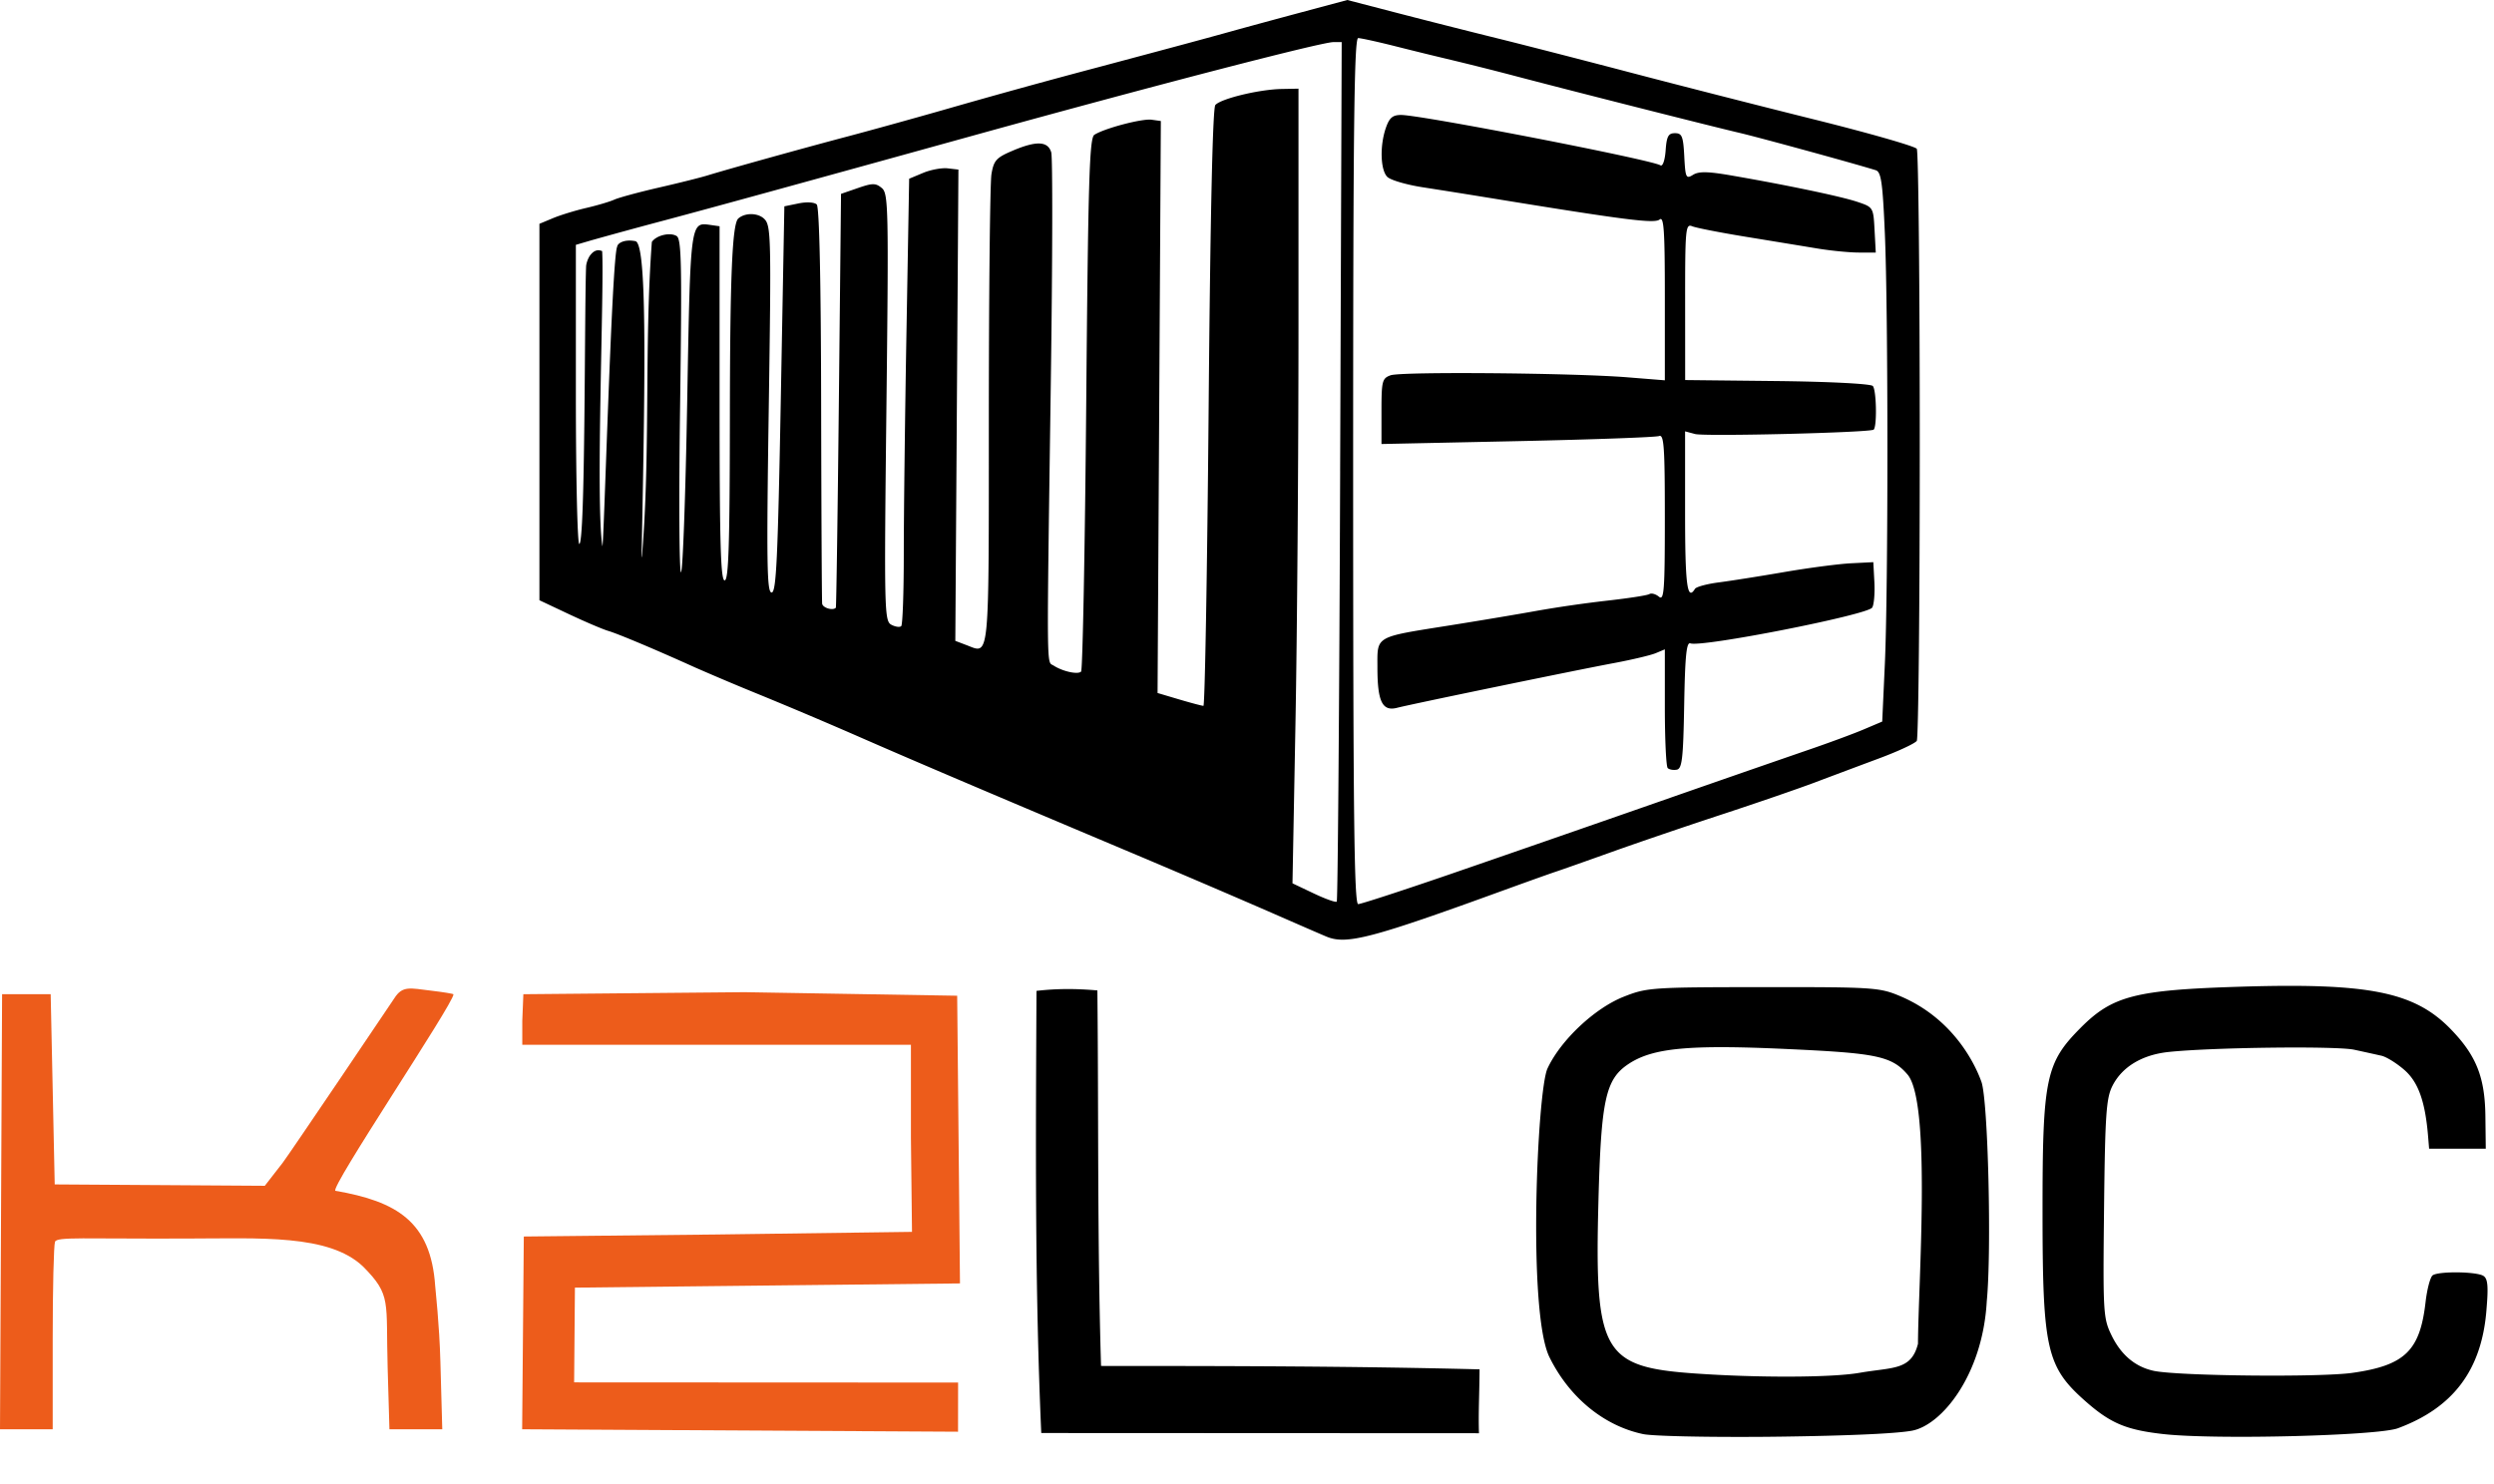
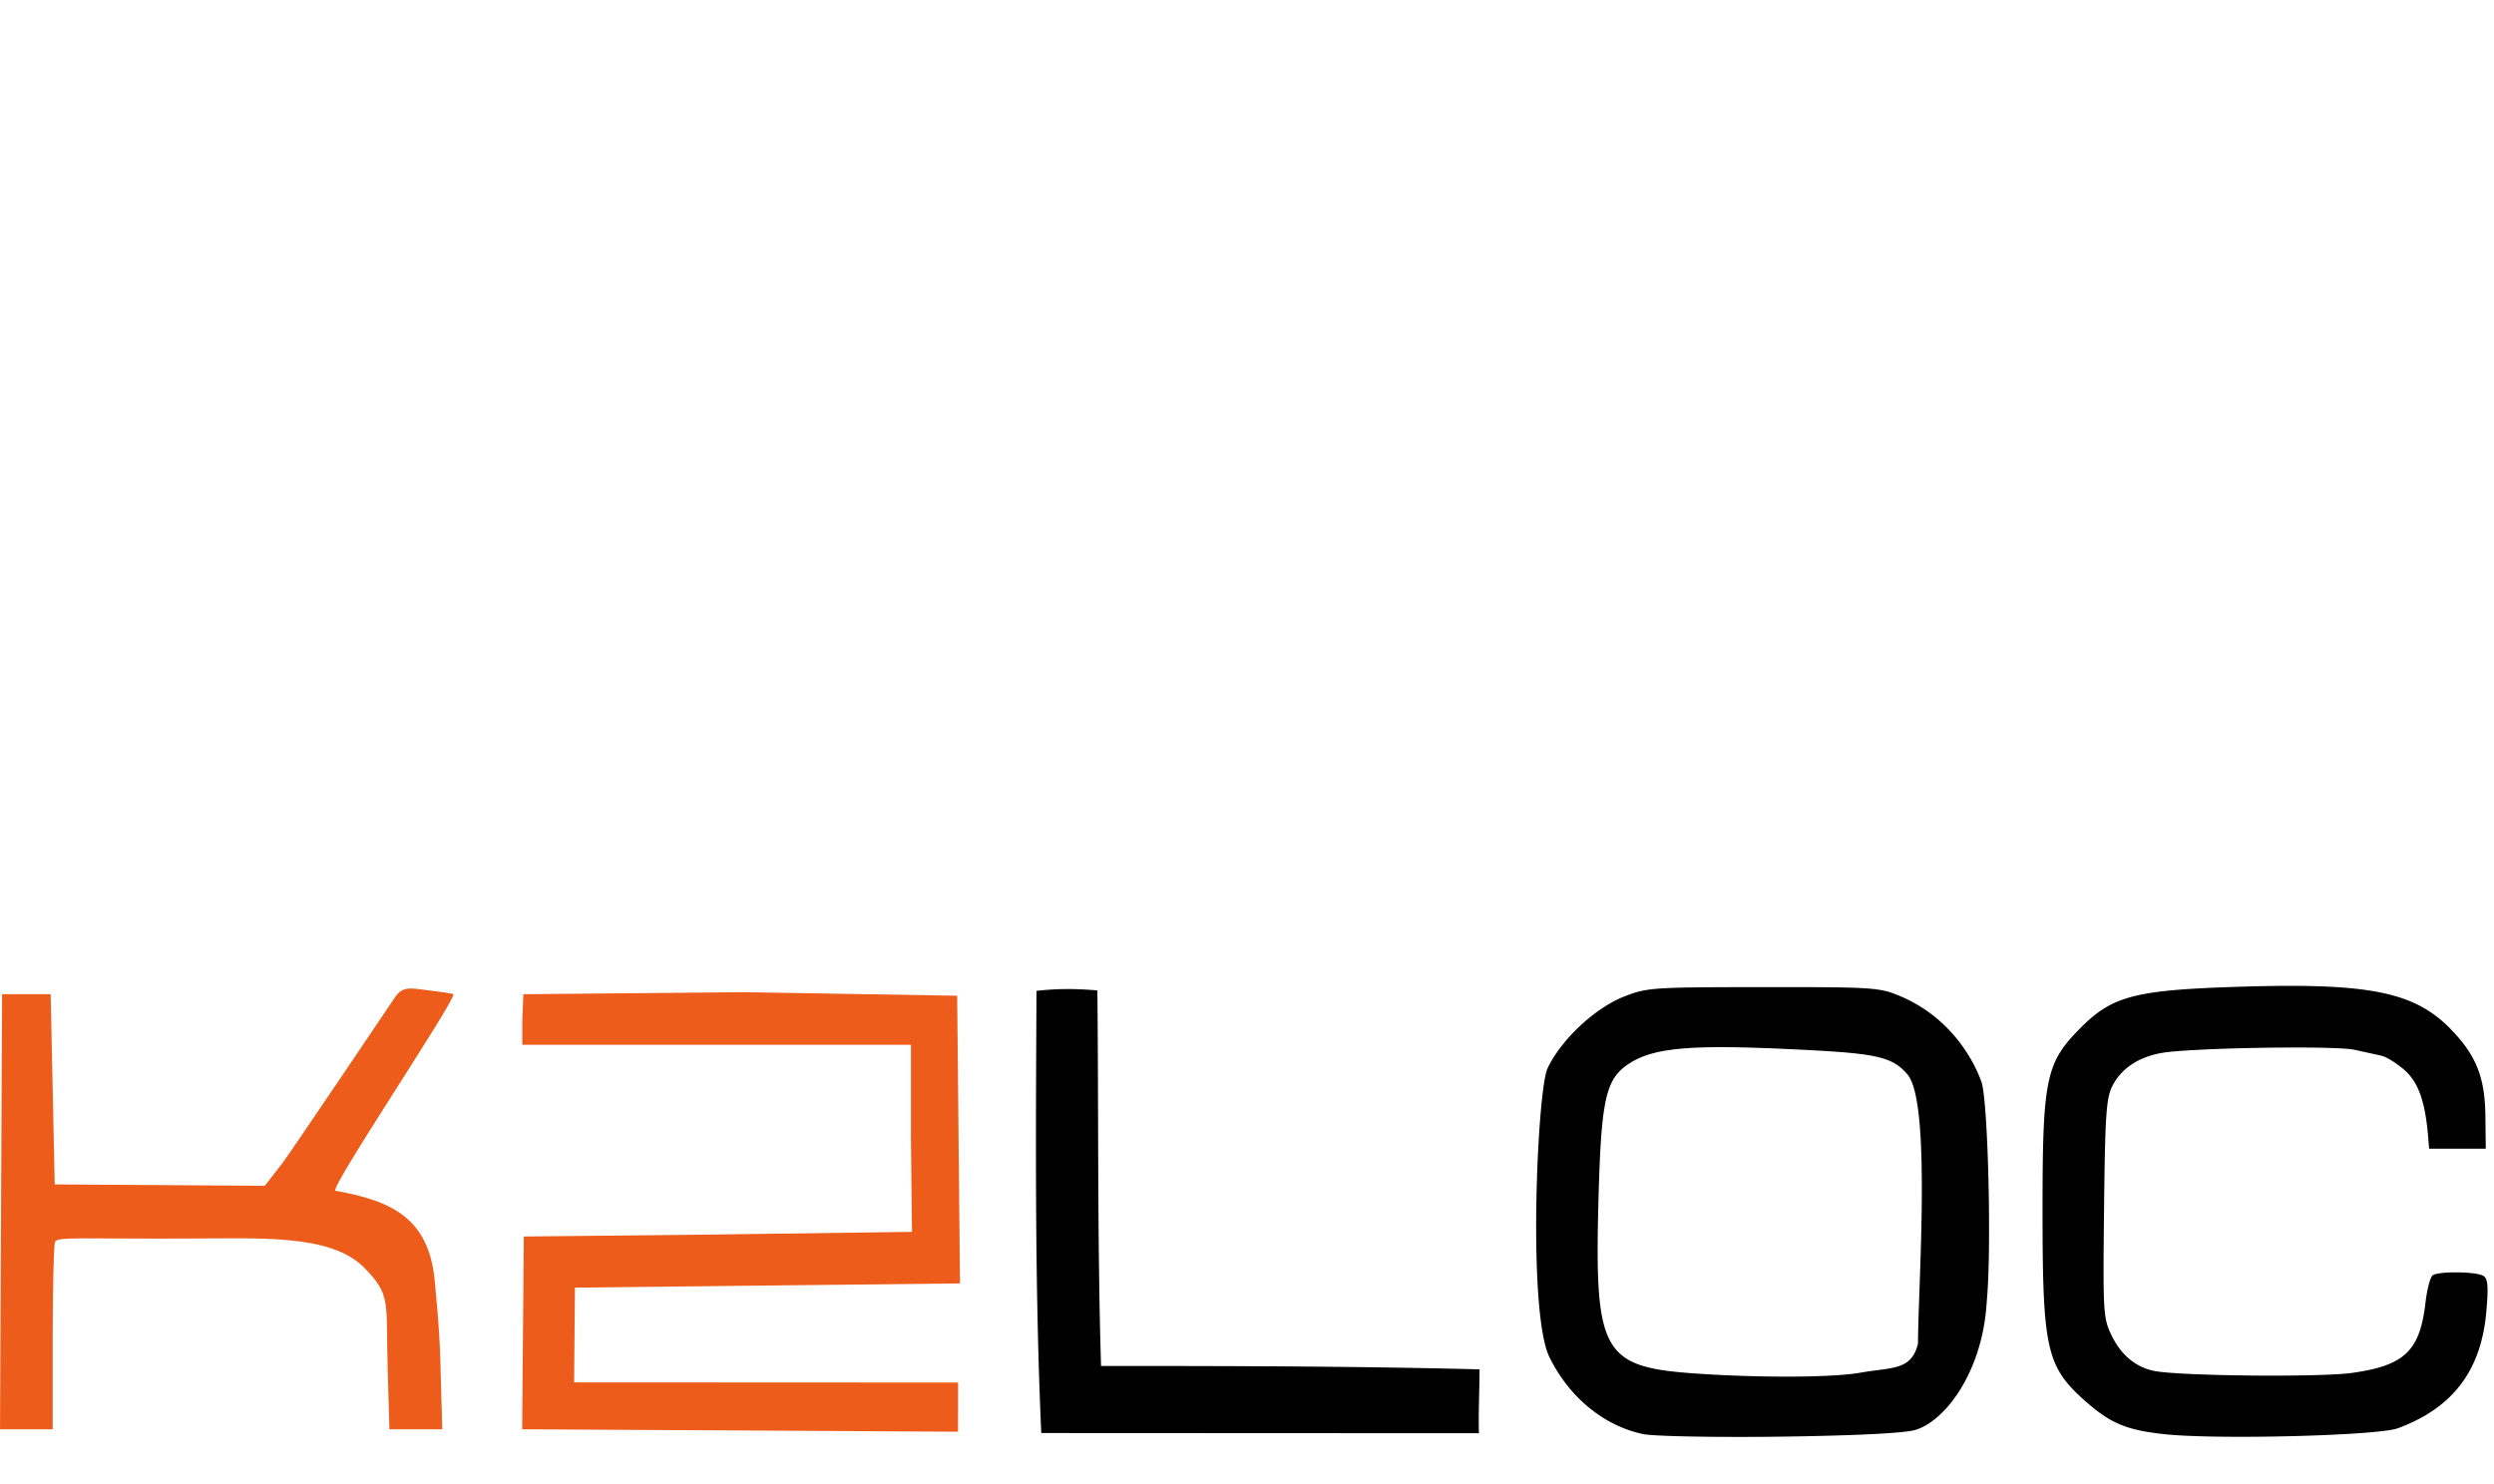
<svg xmlns="http://www.w3.org/2000/svg" width="163" height="97" xml:space="preserve">
  <g>
    <title>Layer 1</title>
-     <path id="svg_1" fill="#000" d="m86.717,61.241c-0.291,-0.119 -2.018,-0.869 -3.837,-1.667a919.594,919.594 0 0 0 -9.392,-4.016c-9.371,-3.95 -13.998,-5.922 -17.463,-7.442a318.684,318.684 0 0 0 -6.218,-2.635a178.39,178.39 0 0 1 -4.365,-1.84c-2.615,-1.183 -5.04,-2.203 -5.689,-2.395c-0.364,-0.108 -1.524,-0.603 -2.58,-1.1l-1.918,-0.905l0,-24.609l0.882,-0.368c0.485,-0.203 1.467,-0.504 2.183,-0.67c0.715,-0.166 1.54,-0.41 1.83,-0.543c0.291,-0.132 1.6,-0.487 2.91,-0.788c1.31,-0.3 2.739,-0.658 3.176,-0.793c1.266,-0.392 6.39,-1.818 9.128,-2.54c1.382,-0.365 4.18,-1.139 6.217,-1.72a497.43,497.43 0 0 1 10.187,-2.813c5.069,-1.352 7.206,-1.929 8.731,-2.355c0.8,-0.223 2.828,-0.774 4.506,-1.224l3.052,-0.818l3.298,0.857c1.815,0.471 4.728,1.21 6.474,1.641c1.747,0.432 5.676,1.442 8.732,2.245c3.055,0.803 8.473,2.186 12.038,3.073c3.565,0.887 6.57,1.748 6.677,1.913c0.107,0.165 0.194,8.873 0.194,19.35c0,10.478 -0.087,19.186 -0.194,19.353c-0.107,0.166 -1.207,0.68 -2.444,1.141c-1.237,0.461 -3.142,1.175 -4.233,1.587c-1.091,0.41 -3.83,1.353 -6.085,2.093c-2.256,0.74 -5.47,1.835 -7.144,2.434c-1.674,0.599 -3.34,1.187 -3.704,1.307c-0.364,0.12 -1.852,0.651 -3.308,1.18c-8.676,3.16 -10.34,3.598 -11.641,3.067zm0.87,-30.452l0.102,-28.036l-0.544,0c-0.784,0 -11.956,2.902 -23.712,6.158c-10.742,2.975 -16.701,4.613 -19.976,5.488a354.24,354.24 0 0 0 -4.828,1.317l-0.992,0.291l0,9.777c0,5.378 0.1,9.777 0.222,9.777c0.405,0 0.335,-15.418 0.447,-18.14c0.01,-0.225 0.135,-0.561 0.274,-0.74c0.167,-0.215 0.41,-0.42 0.775,-0.264c0.143,2.418 -0.438,16.323 0.013,19.274c0.087,0.567 0.607,-18.888 0.97,-19.565c0.02,-0.22 0.453,-0.502 1.188,-0.36c0.737,0.141 0.668,7.758 0.407,20.415c-0.006,0.335 0.012,0.336 0.039,0.002c0.543,-6.767 0.13,-13.604 0.63,-20.364c0.287,-0.436 1.198,-0.652 1.624,-0.385c0.314,0.197 0.349,1.933 0.222,11.106c-0.083,5.98 -0.057,10.873 0.059,10.873c0.115,0 0.298,-4.998 0.405,-11.106c0.21,-11.84 0.203,-11.787 1.507,-11.602l0.61,0.087l0,11.575c0,9.084 0.071,11.576 0.331,11.576c0.259,0 0.333,-2.313 0.342,-10.65c0.01,-9.257 0.154,-12.655 0.55,-13.008c0.44,-0.392 1.295,-0.377 1.702,0.03c0.438,0.437 0.456,1.214 0.288,12.444c-0.15,10.11 -0.12,11.977 0.188,11.977c0.304,0 0.406,-2.161 0.6,-12.623l0.233,-12.624l0.926,-0.19c0.53,-0.11 1.039,-0.08 1.19,0.07c0.169,0.166 0.273,4.894 0.288,13.013c0.013,7.013 0.043,12.9 0.066,13.082c0.036,0.278 0.71,0.477 0.895,0.265c0.031,-0.037 0.12,-6.139 0.198,-13.56l0.14,-13.494l1.103,-0.381c0.96,-0.332 1.163,-0.332 1.563,0c0.43,0.356 0.45,1.289 0.301,14.336c-0.151,13.297 -0.136,13.968 0.32,14.212c0.265,0.141 0.556,0.182 0.648,0.09c0.092,-0.092 0.167,-2.211 0.167,-4.71s0.079,-9.041 0.176,-14.54l0.175,-9.997l0.91,-0.38c0.5,-0.209 1.225,-0.343 1.61,-0.299l0.7,0.081l-0.101,15.405l-0.102,15.405l0.743,0.283c1.512,0.575 1.445,1.268 1.448,-14.879c0.002,-8.19 0.079,-15.349 0.171,-15.909c0.148,-0.894 0.31,-1.08 1.342,-1.521c1.586,-0.68 2.347,-0.653 2.566,0.092c0.096,0.327 0.085,7.025 -0.026,14.883c-0.275,19.598 -0.287,18.365 0.177,18.665c0.598,0.387 1.588,0.605 1.799,0.395c0.102,-0.103 0.253,-7.984 0.336,-17.515c0.127,-14.628 0.21,-17.368 0.53,-17.576c0.653,-0.424 3.127,-1.076 3.75,-0.987l0.597,0.084l-0.107,18.697l-0.107,18.697l1.412,0.42c0.776,0.23 1.49,0.419 1.585,0.419c0.095,0 0.249,-8.765 0.341,-19.477c0.108,-12.548 0.264,-19.592 0.437,-19.8c0.34,-0.41 2.85,-1.02 4.317,-1.05l1.118,-0.022l0,15.478c0,8.513 -0.089,20.202 -0.197,25.976l-0.196,10.498l1.387,0.659c0.762,0.362 1.44,0.605 1.507,0.538c0.066,-0.066 0.166,-12.736 0.222,-28.156l-0.001,0zm7.2,26.358c3.128,-1.077 9.14,-3.163 13.361,-4.636a2555.03,2555.03 0 0 1 10.054,-3.492c1.31,-0.448 2.929,-1.046 3.598,-1.33l1.216,-0.516l0.172,-3.755c0.223,-4.87 0.223,-23.03 0,-28.167c-0.143,-3.324 -0.242,-4.013 -0.594,-4.123c-1.335,-0.42 -7.543,-2.121 -8.89,-2.438c-1.95,-0.458 -10.954,-2.74 -14.552,-3.687a200.53,200.53 0 0 0 -4.233,-1.068a259.34,259.34 0 0 1 -3.704,-0.907c-1.164,-0.294 -2.266,-0.536 -2.448,-0.538c-0.262,-0.002 -0.33,5.836 -0.33,28.309s0.068,28.31 0.33,28.308c0.182,-0.001 2.89,-0.884 6.02,-1.96zm14.208,-6.936c-0.102,-0.102 -0.186,-1.89 -0.186,-3.972l0,-3.787l-0.595,0.249c-0.327,0.136 -1.548,0.426 -2.712,0.644c-2.524,0.471 -13.194,2.673 -14.2,2.93c-0.958,0.245 -1.278,-0.413 -1.278,-2.633c0,-2.102 -0.233,-1.967 4.763,-2.762c1.964,-0.312 4.524,-0.742 5.688,-0.954a81.214,81.214 0 0 1 4.6,-0.662c1.366,-0.152 2.592,-0.343 2.724,-0.425c0.132,-0.081 0.413,-0.005 0.625,0.172c0.335,0.278 0.385,-0.393 0.385,-5.165c0,-4.643 -0.058,-5.463 -0.377,-5.34c-0.208,0.08 -4.375,0.23 -9.26,0.334l-8.883,0.188l0,-2.14c0,-1.978 0.044,-2.155 0.595,-2.353c0.695,-0.25 11.903,-0.154 15.478,0.132l2.447,0.196l0,-5.399c0,-4.418 -0.062,-5.346 -0.346,-5.111c-0.334,0.277 -2.228,0.035 -11.163,-1.423a603.18,603.18 0 0 0 -4.315,-0.687c-1.064,-0.164 -2.105,-0.47 -2.315,-0.68c-0.453,-0.452 -0.498,-2.047 -0.09,-3.214c0.227,-0.653 0.442,-0.833 0.991,-0.833c1.32,0 16.348,2.92 16.95,3.292c0.147,0.091 0.292,-0.326 0.34,-0.971c0.066,-0.927 0.176,-1.13 0.61,-1.13c0.458,0 0.54,0.202 0.608,1.515c0.073,1.4 0.117,1.492 0.57,1.21c0.371,-0.233 0.955,-0.227 2.433,0.027c3.593,0.617 7.229,1.376 8.295,1.733c1.051,0.35 1.06,0.364 1.138,1.836l0.08,1.483l-1.108,0c-0.609,0 -1.835,-0.12 -2.725,-0.268c-0.89,-0.147 -2.987,-0.491 -4.66,-0.764c-1.674,-0.273 -3.252,-0.582 -3.507,-0.687c-0.431,-0.176 -0.462,0.158 -0.46,4.932l0.002,5.122l6.003,0.065c3.408,0.038 6.114,0.177 6.259,0.322c0.237,0.236 0.287,2.626 0.06,2.853c-0.195,0.194 -11.027,0.462 -11.674,0.288l-0.653,-0.175l0,5.269c0,4.785 0.137,5.852 0.646,5.029c0.082,-0.132 0.774,-0.32 1.537,-0.42c0.764,-0.098 2.699,-0.403 4.3,-0.679c1.6,-0.275 3.565,-0.533 4.365,-0.573l1.455,-0.073l0.07,1.323c0.037,0.728 -0.028,1.47 -0.145,1.648c-0.315,0.48 -11.163,2.613 -11.883,2.337c-0.255,-0.098 -0.348,0.833 -0.404,4.026c-0.062,3.501 -0.137,4.165 -0.483,4.232c-0.225,0.043 -0.493,-0.005 -0.595,-0.107z" />
    <path id="svg_2" fill="#ed5c1b" d="m0.068,79.218l0.069,-14.221l3.175,0l0.132,6.217l0.132,6.218l6.866,0.045l6.865,0.045l1.165,-1.5c0.401,-0.516 7.065,-10.4 7.296,-10.753c0.536,-0.855 1.045,-0.664 2.381,-0.507c0.819,0.097 1.489,0.206 1.489,0.243c0,0.614 -8.172,12.765 -7.712,12.845c3.984,0.692 6.228,1.999 6.516,6.216c0.02,0.305 0.274,2.504 0.34,4.942l0.123,4.431l-3.453,0l-0.117,-4.034c-0.125,-4.343 0.268,-4.717 -1.605,-6.604c-2.242,-2.13 -6.713,-1.835 -11.553,-1.83c-6.707,0.026 -8.451,-0.128 -8.581,0.21c-0.084,0.217 -0.152,3.065 -0.152,6.327l0,5.931l-3.444,0l0.068,-14.221zm34.166,1.62l12.563,-0.132l12.808,-0.172l-0.07,-6.175l0,-6.055l-25.4,0l0,-1.572l0.07,-1.735l14.452,-0.133l13.901,0.232l0.183,18.808l-25.166,0.275l-0.052,6.194l25.095,0.012l-0.004,3.214l-28.488,-0.16l0.108,-12.601z" />
    <path id="svg_3" fill="#000" d="m68.054,93.685c-0.429,-9.633 -0.358,-19.267 -0.312,-28.905c1.347,-0.16 2.638,-0.148 3.979,-0.03c0.084,8.148 -0.006,16.407 0.24,24.55c8.5,0.003 16.427,0.012 24.739,0.222c-0.01,1.616 -0.084,2.907 -0.039,4.177l-28.606,-0.014l-0.001,0zm39.335,0.07c-2.568,-0.542 -4.828,-2.401 -6.122,-5.03c-1.443,-2.93 -0.797,-17.421 -0.13,-18.867c0.852,-1.844 3.083,-3.946 4.987,-4.698c1.516,-0.6 1.83,-0.62 9.111,-0.626c7.206,-0.005 7.603,0.021 8.942,0.584c3.688,1.551 5.034,4.785 5.325,5.615c0.433,1.23 0.67,11.024 0.347,14.333c-0.265,4.823 -2.955,8.128 -4.911,8.471c-1.956,0.343 -9.614,0.396 -9.614,0.396c-4.008,0.03 -7.33,-0.05 -7.935,-0.178zm14.145,-4.006c2.169,-0.378 3.376,-0.14 3.819,-1.898c0.013,-3.826 0.882,-15.771 -0.684,-17.604c-1.049,-1.228 -2.115,-1.402 -7.955,-1.67c-6.335,-0.29 -8.688,-0.067 -10.265,0.972c-1.522,1.004 -1.809,2.322 -1.984,9.121c-0.251,9.73 0.295,10.697 6.272,11.119c4.171,0.294 8.983,0.276 10.797,-0.04zm19.895,4.009c-2.444,-0.269 -3.482,-0.702 -5.105,-2.13c-2.569,-2.262 -2.826,-3.383 -2.83,-12.335c-0.004,-8.786 0.203,-9.794 2.473,-12.082c2.094,-2.111 3.575,-2.493 10.489,-2.705c8.39,-0.258 11.355,0.342 13.717,2.776c1.665,1.716 2.233,3.139 2.264,5.667l0.026,2.15l-3.704,0l-0.065,-0.794c-0.187,-2.283 -0.638,-3.554 -1.543,-4.349c-0.503,-0.442 -1.18,-0.863 -1.506,-0.937a254.97,254.97 0 0 0 -1.78,-0.392c-1.171,-0.254 -9.325,-0.154 -12.146,0.148c-1.73,0.186 -3.035,0.978 -3.66,2.222c-0.404,0.802 -0.477,1.877 -0.545,8.027c-0.075,6.793 -0.054,7.152 0.486,8.267c0.623,1.287 1.557,2.073 2.767,2.33c1.597,0.337 10.844,0.432 12.965,0.133c3.44,-0.485 4.43,-1.44 4.795,-4.626c0.1,-0.86 0.31,-1.65 0.47,-1.757c0.409,-0.273 2.86,-0.243 3.309,0.04c0.293,0.186 0.335,0.672 0.197,2.296c-0.328,3.88 -2.18,6.333 -5.787,7.667c-1.324,0.489 -11.915,0.755 -15.287,0.384z" />
    <path id="svg_4" stroke-width="0.145" fill="#088038" opacity="0.481" d="m67.939,121.82l17.543,0l0,23.001l-17.543,0l0,-23.001z" />
  </g>
</svg>